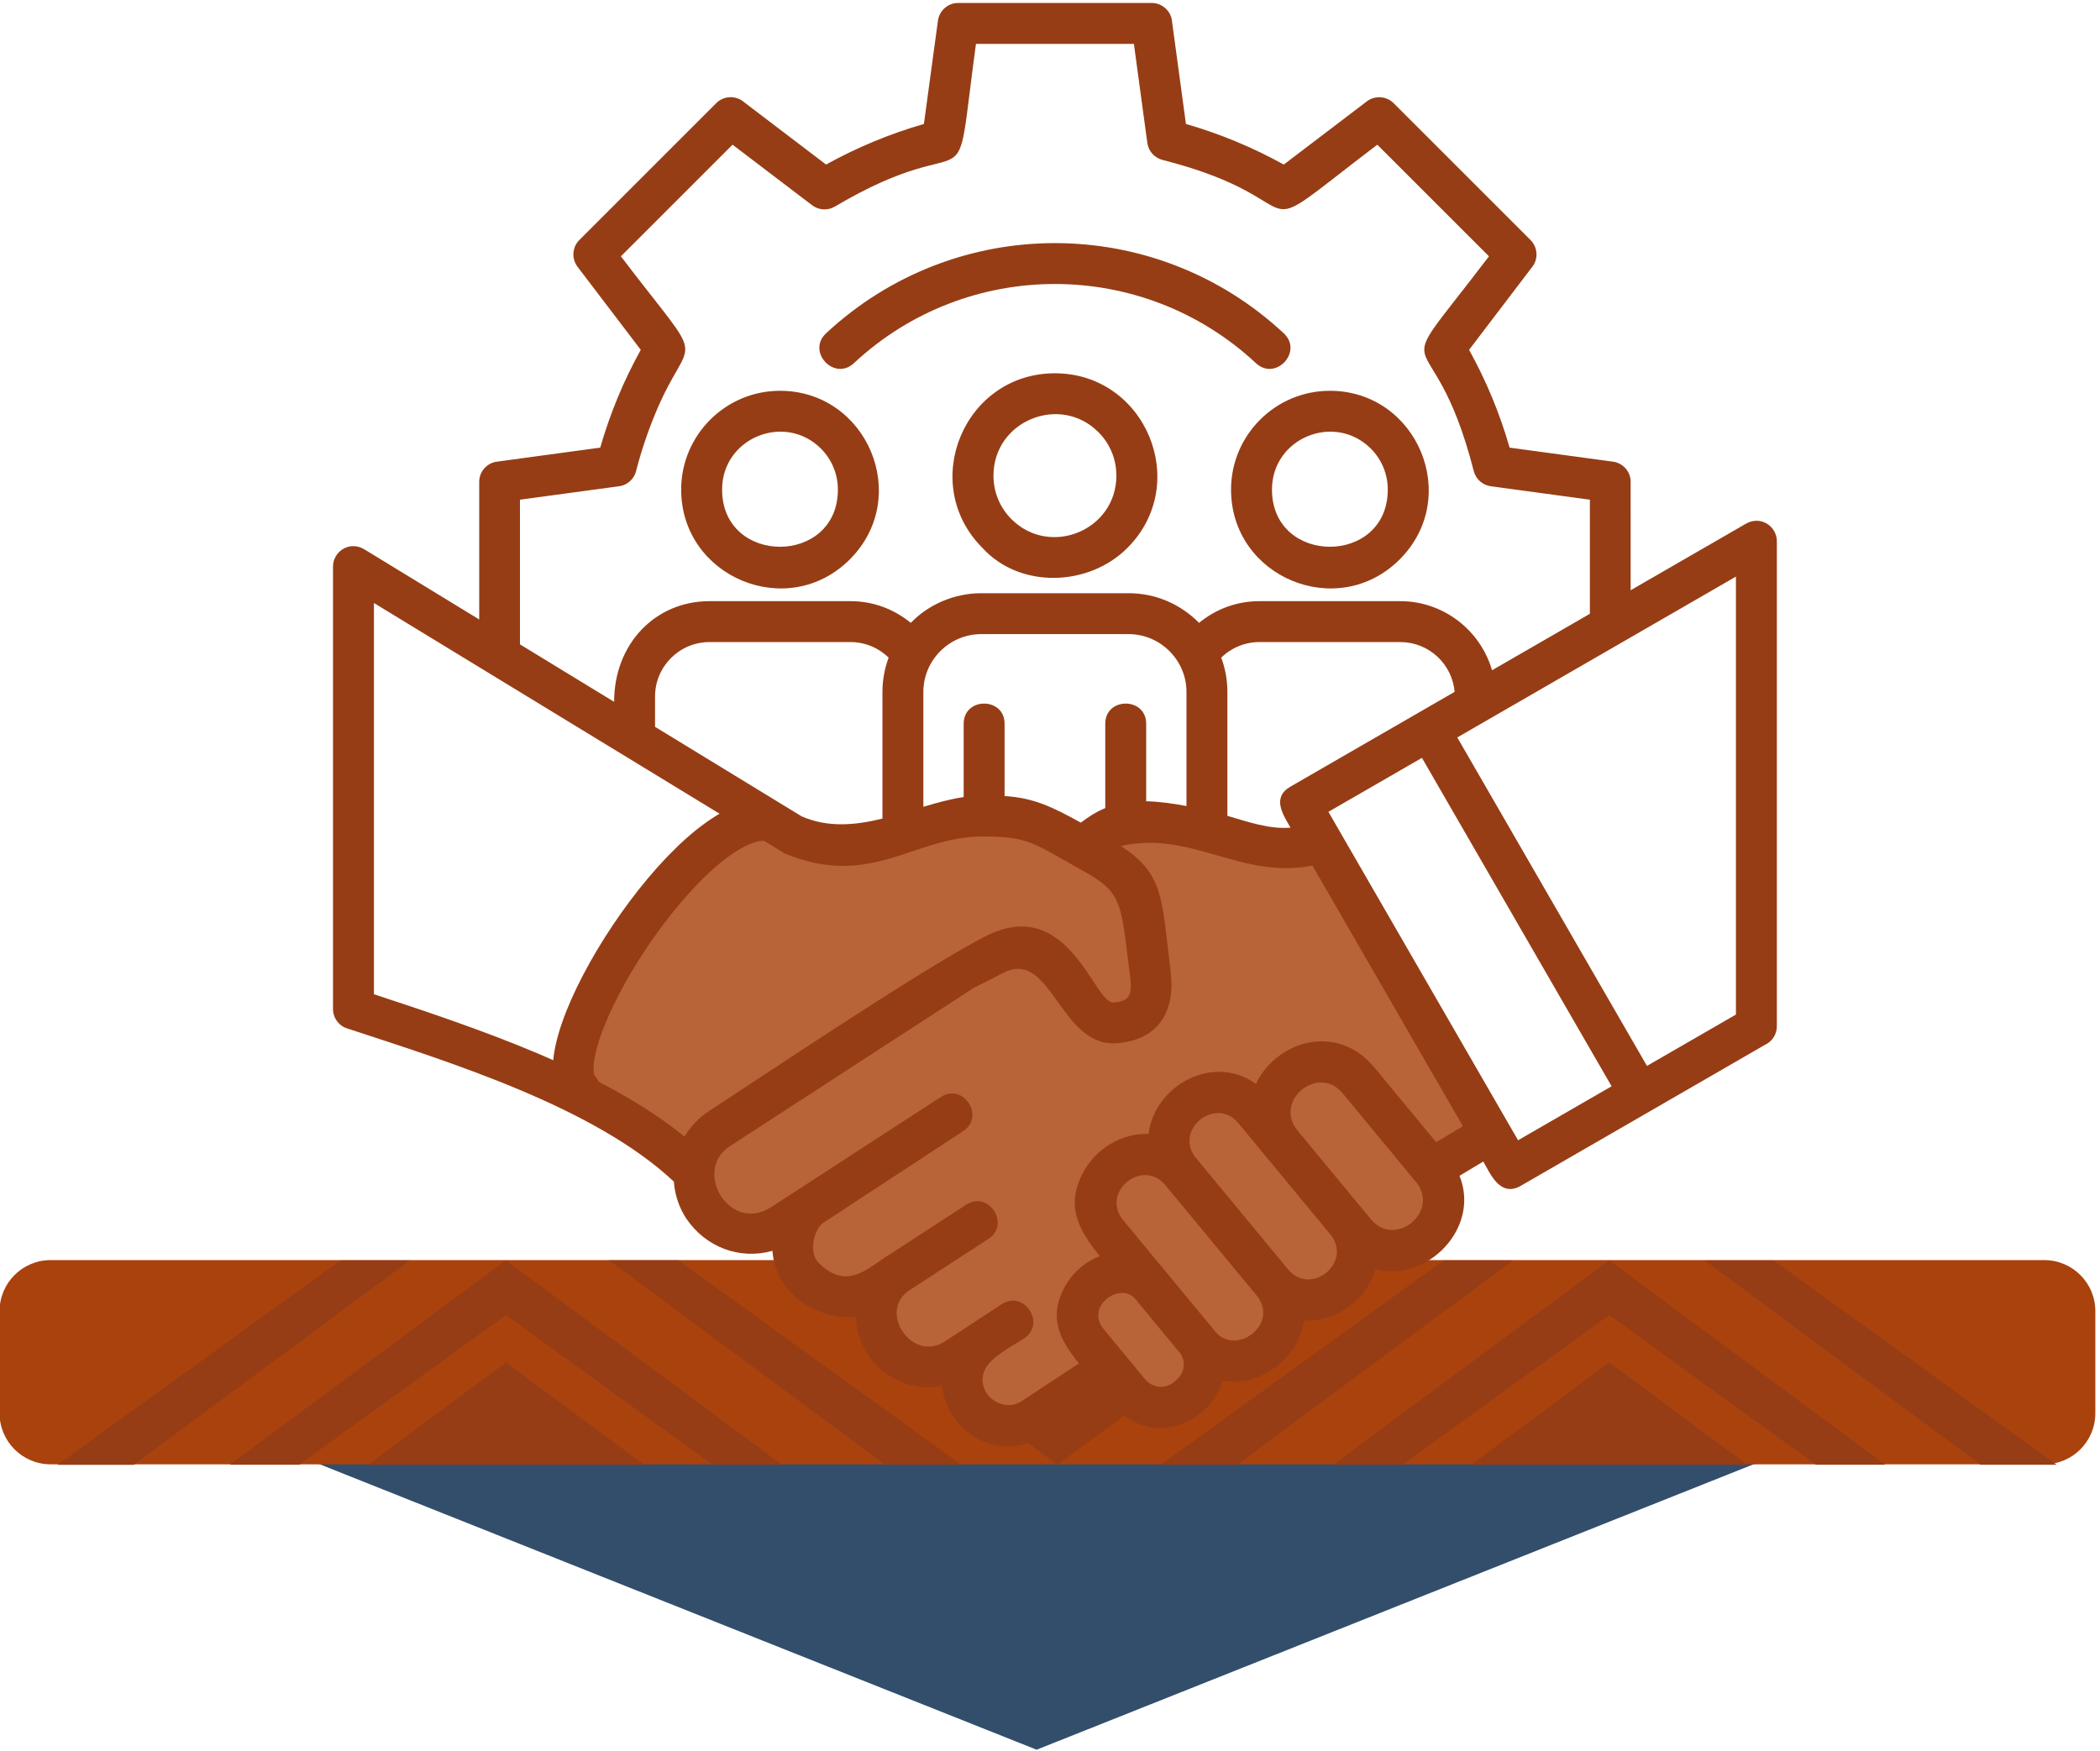
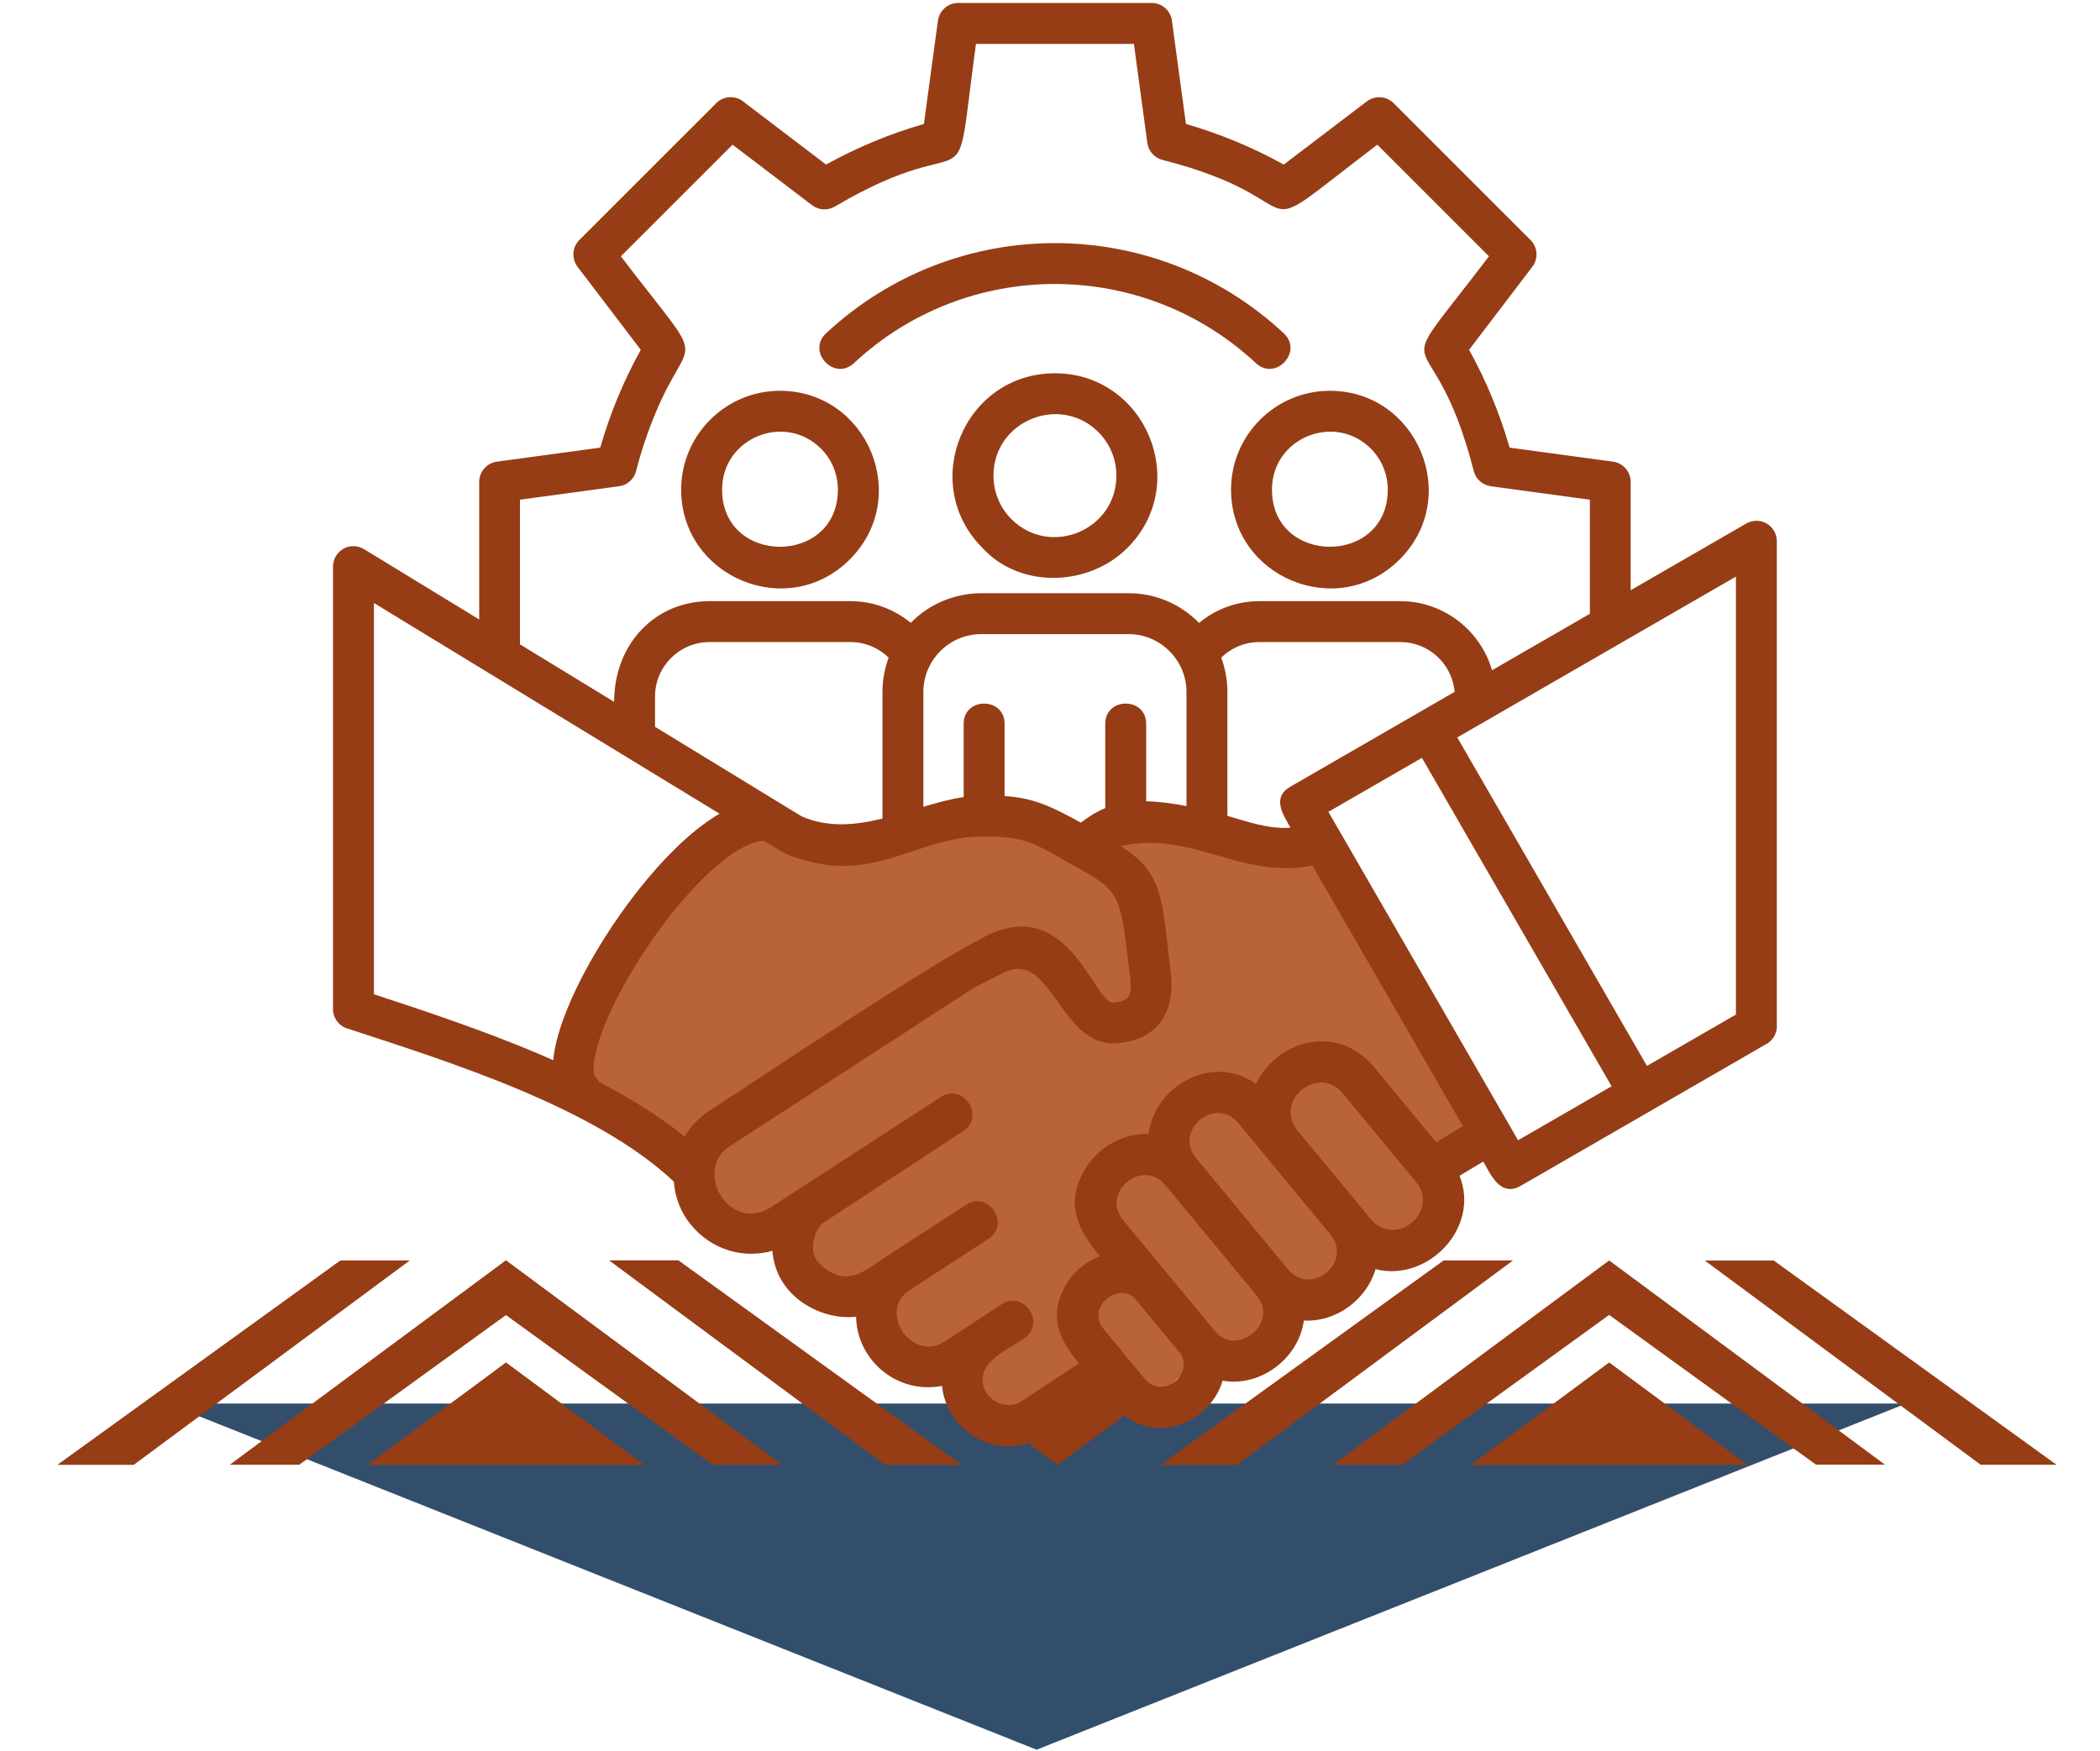
<svg xmlns="http://www.w3.org/2000/svg" width="100%" height="100%" viewBox="0 0 343 286" version="1.1" xml:space="preserve" style="fill-rule:evenodd;clip-rule:evenodd;stroke-linecap:round;stroke-linejoin:round;stroke-miterlimit:1.5;">
  <g transform="matrix(1,0,0,1,-1139.27,-1302.23)">
    <g transform="matrix(1,0,0,1,-1522.08,140.621)">
      <g transform="matrix(-13.56,-1.66058e-15,8.81715e-16,-7.2,2724.15,1447.46)">
-         <path d="M2.618,7.855L-18.329,7.855L-7.855,0L2.618,7.855Z" style="fill:rgb(50,78,107);fill-rule:nonzero;" />
+         <path d="M2.618,7.855L-18.329,7.855L-7.855,0Z" style="fill:rgb(50,78,107);fill-rule:nonzero;" />
      </g>
    </g>
    <g transform="matrix(1,0,0,1,-1522.08,140.621)">
      <g transform="matrix(0.975,0,0,0.467,2478.06,673.592)">
-         <path d="M539.004,1503.68C539.004,1493.83 535.172,1485.82 530.452,1485.82L196.469,1485.82C191.749,1485.82 187.917,1493.83 187.917,1503.68L187.917,1539.4C187.917,1549.26 191.749,1557.27 196.469,1557.27L530.452,1557.27C535.172,1557.27 539.004,1549.26 539.004,1539.4L539.004,1503.68Z" style="fill:rgb(170,66,14);" />
-       </g>
+         </g>
      <g>
        <g transform="matrix(2.151,0,0,2.124,2941.08,1384.22)">
          <path d="M2.618,7.855L-18.329,7.855L-7.855,0L2.618,7.855Z" style="fill:rgb(150,61,21);fill-rule:nonzero;" />
        </g>
        <g transform="matrix(2.151,0,0,2.124,2760.89,1384.22)">
          <path d="M2.618,7.855L-18.329,7.855L-7.855,0L2.618,7.855Z" style="fill:rgb(150,61,21);fill-rule:nonzero;" />
        </g>
        <g transform="matrix(2.151,0,0,2.124,2777.78,1367.53)">
          <path d="M0,15.71L-15.71,4.189L-31.421,15.71L-36.657,15.71L-15.71,0L5.237,15.71L0,15.71Z" style="fill:rgb(150,61,21);fill-rule:nonzero;" />
        </g>
        <g transform="matrix(2.151,0,0,2.124,2867.88,1400.9)">
          <path d="M0,-15.71L-15.71,-4.189L-31.421,-15.71L-36.657,-15.71L-15.71,0L5.237,-15.71L0,-15.71Z" style="fill:rgb(150,61,21);fill-rule:nonzero;" />
        </g>
        <g transform="matrix(2.151,0,0,2.124,2957.97,1367.53)">
-           <path d="M0,15.71L-15.71,4.189L-31.42,15.71L-36.657,15.71L-15.71,0L5.237,15.71L0,15.71Z" style="fill:rgb(150,61,21);fill-rule:nonzero;" />
-         </g>
+           </g>
        <g transform="matrix(-1.736,1.254,1.27,1.714,2695.4,1407.86)">
          <path d="M-19.306,-9.401L7.299,-9.401L2.649,-5.999L-23.533,-6.309L-19.306,-9.401Z" style="fill:rgb(150,61,21);fill-rule:nonzero;" />
        </g>
        <g transform="matrix(-1.736,1.254,1.27,1.714,2875.59,1407.86)">
          <path d="M-19.306,-9.401L7.299,-9.401L2.649,-5.999L-23.533,-6.309L-19.306,-9.401Z" style="fill:rgb(150,61,21);fill-rule:nonzero;" />
        </g>
        <g transform="matrix(1.736,1.254,1.27,-1.714,2785.49,1360.57)">
          <path d="M-3.072,-6.309L23.533,-6.309L18.883,-9.711L-7.299,-9.401L-3.072,-6.309Z" style="fill:rgb(150,61,21);fill-rule:nonzero;" />
        </g>
        <g transform="matrix(2.151,0,0,2.124,2941.08,1384.22)">
          <path d="M2.618,7.855L-18.329,7.855L-7.855,0L2.618,7.855Z" style="fill:rgb(150,61,21);fill-rule:nonzero;" />
        </g>
        <g transform="matrix(2.151,0,0,2.124,2760.89,1384.22)">
          <path d="M2.618,7.855L-18.329,7.855L-7.855,0L2.618,7.855Z" style="fill:rgb(150,61,21);fill-rule:nonzero;" />
        </g>
        <g transform="matrix(2.151,0,0,2.124,2777.78,1367.53)">
          <path d="M0,15.71L-15.71,4.189L-31.421,15.71L-36.657,15.71L-15.71,0L5.237,15.71L0,15.71Z" style="fill:rgb(150,61,21);fill-rule:nonzero;" />
        </g>
        <g transform="matrix(2.151,0,0,2.124,2867.88,1400.9)">
          <path d="M0,-15.71L-15.71,-4.189L-31.421,-15.71L-36.657,-15.71L-15.71,0L5.237,-15.71L0,-15.71Z" style="fill:rgb(150,61,21);fill-rule:nonzero;" />
        </g>
        <g transform="matrix(2.151,0,0,2.124,2957.97,1367.53)">
          <path d="M0,15.71L-15.71,4.189L-31.42,15.71L-36.657,15.71L-15.71,0L5.237,15.71L0,15.71Z" style="fill:rgb(150,61,21);fill-rule:nonzero;" />
        </g>
        <g transform="matrix(-1.736,1.254,1.27,1.714,2695.4,1407.86)">
          <path d="M-19.306,-9.401L7.299,-9.401L2.649,-5.999L-23.533,-6.309L-19.306,-9.401Z" style="fill:rgb(150,61,21);fill-rule:nonzero;" />
        </g>
        <g transform="matrix(1.736,1.254,-1.27,1.714,2972.63,1407.86)">
          <path d="M-19.306,-9.401L7.299,-9.401L2.649,-5.999L-23.533,-6.309L-19.306,-9.401Z" style="fill:rgb(150,61,21);fill-rule:nonzero;" />
        </g>
        <g transform="matrix(-1.736,1.254,1.27,1.714,2875.59,1407.86)">
          <path d="M-19.306,-9.401L7.299,-9.401L2.649,-5.999L-23.533,-6.309L-19.306,-9.401Z" style="fill:rgb(150,61,21);fill-rule:nonzero;" />
        </g>
        <g transform="matrix(1.736,1.254,1.27,-1.714,2785.49,1360.57)">
          <path d="M-3.072,-6.309L23.533,-6.309L18.883,-9.711L-7.299,-9.401L-3.072,-6.309Z" style="fill:rgb(150,61,21);fill-rule:nonzero;" />
        </g>
      </g>
    </g>
    <g transform="matrix(1,0,0,1,-1522.08,140.621)">
      <g transform="matrix(1,0,0,1,1,4.667)">
        <g transform="matrix(0.981,0,0,0.981,53.848,24.677)">
          <g transform="matrix(1,0,0,1,1522.08,-140.621)">
            <path d="M1252.35,1490.19C1253.07,1496.43 1254.3,1501.04 1264.89,1500.69C1269.46,1500.55 1265.25,1510.02 1275.48,1510.49C1276.94,1510.56 1282.26,1508.28 1281.74,1509.96C1280.05,1515.4 1282.13,1523.31 1295.68,1519.87C1298.65,1519.12 1295.7,1523.67 1296.71,1526.56C1297.87,1529.83 1302.86,1531.61 1304.46,1532.54C1308.61,1530.52 1312.17,1529.17 1316.32,1524.48C1321.17,1528.3 1325.5,1528.69 1327.68,1527.17C1330.51,1525.8 1334.5,1519.35 1336.96,1521.26C1341.79,1525.01 1343.96,1518.76 1350.53,1511.48C1352.28,1509.54 1358.42,1510.76 1362.6,1501.9L1371.58,1501.1C1375.07,1501.72 1377.08,1491.16 1375.79,1487.4C1374.86,1484.73 1379.55,1485.85 1380.87,1484.21C1382.51,1482.18 1380.81,1477.51 1378.35,1475.13L1352.52,1435.49L1323.25,1431.36L1316.33,1435.55L1302.37,1431.47C1290.68,1432.68 1278.49,1433.37 1266.27,1434.04L1259.66,1429.82C1241.88,1447.99 1232,1464.58 1232,1479.2L1252.35,1490.19Z" style="fill:rgb(185,99,56);" />
          </g>
          <g transform="matrix(0.501,0,0,0.501,2704.37,1146.63)">
            <path d="M409.918,394.128L440.999,376.183L377.969,267.013L346.889,284.957C367.899,321.345 388.909,357.738 409.918,394.128ZM341.575,302.83L391.586,389.453L382.706,394.786L362.112,369.88C349.771,354.954 329.582,361.083 322.795,375.394C308.674,365.153 289.08,375.874 287.132,392.024C278.261,391.685 269.742,396.842 265.503,404.624C259.579,415.496 263.397,423.53 270.943,432.658C265.984,434.544 261.827,438.158 259.277,442.834C254.018,452.48 257.037,459.895 263.989,468.304L244.955,480.833C239.004,484.75 230.585,479.335 232.15,471.966C233.23,466.887 240.71,463.293 245.715,460.018C253.197,455.123 245.761,443.756 238.278,448.651L219.429,460.993C208.446,468.211 196.848,450.83 207.826,443.863L233.88,426.934C241.362,422.076 233.981,410.707 226.496,415.567L201.262,431.953C194.196,436.137 187.18,444.574 177.467,434.861C174.291,431.665 175.561,424.862 178.555,421.868L225.465,391.118C232.947,386.259 225.566,374.89 218.081,379.751L161.752,416.325C147.838,425.361 135.433,404.001 148.06,396.043L228.921,343.534L238.991,338.427C254.667,330.397 257.678,362.86 276.119,361.885C288.83,361.213 296.237,352.871 294.474,338.312C291.483,313.602 292.234,305.581 277.914,296.334C301.173,290.991 317.822,307.512 341.575,302.83L341.575,302.83ZM334.296,290.222C327.087,290.78 320.136,288.254 313.317,286.29L313.317,245.1C313.317,241.099 312.592,237.259 311.267,233.706C314.615,230.425 319.142,228.527 323.933,228.527L370.808,228.527C380.214,228.527 388.04,235.782 388.826,245.08L334.236,276.599C328.036,280.19 331.726,285.772 334.296,290.222ZM299.718,283.037L299.718,245.1C299.718,234.544 291.056,225.885 280.502,225.885L231.497,225.885C220.977,225.885 212.282,234.479 212.282,245.1L212.282,283.281C216.859,281.915 221.305,280.692 225.674,280.045L225.674,255.688C225.674,246.736 239.273,246.736 239.273,255.688L239.273,279.715C248.778,280.274 255.023,283.236 264.605,288.55C267.023,286.715 269.597,285 272.729,283.712L272.729,255.688C272.729,246.736 286.328,246.736 286.328,255.688L286.328,281.439C290.796,281.54 295.327,282.195 299.718,283.037L299.718,283.037ZM171.823,286.452C180.607,290.319 189.792,289.38 198.683,287.203L198.683,245.1C198.683,241.106 199.412,237.268 200.741,233.714C197.343,230.388 192.828,228.527 188.067,228.527L141.192,228.527C131.223,228.527 123.108,236.643 123.108,246.611L123.108,256.701L171.823,286.452ZM166.167,298.765L29.683,215.537L29.683,345.585C64.06,356.903 106.003,370.955 132.901,392.918C134.852,389.611 137.574,386.69 140.999,384.457C163.35,369.851 212.928,336.553 232.83,326.369C260.583,312.163 268.922,348.683 275.428,348.341C282.859,347.95 281.408,343.479 280.347,334.621C277.96,314.68 277.65,311.437 265.606,304.722C248.586,295.233 247.404,293.157 231.88,293.157C209.071,293.157 194.797,310.71 166.167,298.765L166.167,298.765ZM133.457,420.104C130.994,416.309 129.66,412.102 129.368,407.881C103.053,383.144 55.234,368.25 21.187,357.08C18.253,356.327 16.083,353.664 16.083,350.494L16.083,203.437C16.083,198.321 21.778,194.559 26.832,197.902L64.675,221.013L64.673,175.274C64.673,171.84 67.23,169.003 70.543,168.562L104.896,163.894C108.162,152.502 112.666,141.666 118.361,131.382L97.367,103.798C95.318,101.115 95.556,97.264 97.952,94.875L143.437,49.391C145.978,46.85 150.033,46.741 152.702,49.066L179.943,69.797C190.212,64.11 201.15,59.566 212.461,56.307L217.119,21.984C217.57,18.624 220.443,16.083 223.838,16.087L288.163,16.087C291.783,16.087 294.743,18.918 294.951,22.487L299.54,56.307C310.842,59.561 321.795,64.116 332.056,69.798L359.64,48.807C362.323,46.758 366.174,46.996 368.563,49.392L414.049,94.875C416.59,97.416 416.698,101.471 414.374,104.14L393.64,131.384C399.338,141.675 403.832,152.495 407.104,163.894L441.455,168.556C444.969,169.028 447.49,172.115 447.324,175.591L447.326,211.305L485.305,189.378C490.378,186.199 495.917,189.967 495.917,195.009L495.917,356.234C495.917,358.984 494.284,361.352 491.935,362.423L453.663,384.535L410.846,409.255C403.939,413.248 400.651,405.154 398.365,401.195L390.458,405.943C397.449,423.205 379.894,441.402 362.564,436.973C359.526,447.186 349.45,454.625 338.732,454.053C337,466.697 324.286,476.262 311.725,474.046C307.272,488.986 287.21,496.389 275.334,482.025L272.668,478.8L252.392,492.147C237.02,502.265 219.825,490.358 218.48,475.771C203.824,478.669 190.19,467.435 189.918,452.788C178.281,454.105 163.208,446.117 162.121,430.876C151.317,433.929 139.99,429.772 133.457,420.104L133.457,420.104ZM336.648,390.934C328.503,381.082 343.504,368.69 351.647,378.539L375.953,407.936C384.1,417.789 369.093,430.176 360.954,420.331L336.648,390.934L336.648,390.934ZM322.994,445.674L292.734,409.076C285.105,399.85 271.04,411.46 278.676,420.694L308.954,457.312C315.843,466.471 330.898,455.234 322.994,445.674L322.994,445.674ZM302.915,400.071C295.28,390.839 309.344,379.229 316.973,388.455L347.517,425.397C355.151,434.63 341.088,446.242 333.459,437.015L302.915,400.071ZM297.891,465.249L282.471,446.6C277.26,441.233 266.045,449.474 272.221,456.943L285.799,473.366C291.642,480.433 302.003,472.248 297.891,465.249ZM389.717,260.23L482.318,206.767L482.318,352.343L452.753,369.412L389.717,260.23L389.717,260.23ZM78.219,229.285L109.509,248.395C109.509,229.156 123.145,214.928 141.192,214.928L188.067,214.928C195.461,214.928 202.446,217.491 208.105,222.145C213.877,216.095 222.513,212.286 231.497,212.286L280.502,212.286C289.684,212.286 297.879,216.056 303.899,222.141C309.518,217.525 316.461,214.928 323.933,214.928L370.808,214.928C385.029,214.928 397.403,224.523 401.262,237.9L433.781,219.125L433.781,181.198L400.848,176.729C398.195,176.362 395.893,174.437 395.191,171.682C381.093,116.501 364.381,147.426 400.247,100.3L363.138,63.194C316.016,99.052 346.222,82.165 291.759,68.258C289.157,67.595 287.088,65.413 286.709,62.588L282.244,29.686L229.757,29.686C221.829,88.114 231.365,55.106 182.87,83.763C180.56,85.124 177.561,85.037 175.3,83.312L148.862,63.193L111.754,100.3C141.541,139.437 135.036,124.012 123.233,152.474C120.682,158.625 118.56,164.921 116.903,171.318C116.358,174.088 114.106,176.332 111.153,176.728L78.217,181.197L78.219,229.285L78.219,229.285ZM164.63,145.001C193.624,145.001 208.582,180.305 187.825,201.061C167.13,221.755 131.789,206.87 131.789,177.841C131.789,159.739 146.528,145.001 164.63,145.001L164.63,145.001ZM178.25,164.221C166.211,152.207 145.389,160.645 145.389,177.841C145.389,203.187 183.871,203.187 183.871,177.841C183.871,172.516 181.723,167.701 178.25,164.221ZM256,139.18C225.797,139.18 210.556,175.875 231.942,197.262C244.45,210.906 267.229,210.09 280.057,197.262C301.49,175.829 286.092,139.18 256,139.18ZM270.444,158.734C257.693,145.98 235.576,154.994 235.576,173.205C235.576,178.637 237.7,183.817 241.544,187.661C254.363,200.456 276.425,191.374 276.425,173.205C276.425,167.517 274.141,162.432 270.444,158.734L270.444,158.734ZM347.371,145.001C329.269,145.001 314.531,159.739 314.531,177.841C314.531,206.963 349.908,221.717 370.566,201.061C391.324,180.304 376.365,145.001 347.371,145.001L347.371,145.001ZM360.991,164.221C348.952,152.207 328.13,160.645 328.13,177.841C328.13,203.154 366.613,203.208 366.613,177.841C366.613,172.516 364.464,167.701 360.991,164.221L360.991,164.221ZM189.191,135.822C226.798,100.735 285.136,100.716 322.809,135.822C329.336,141.905 338.592,131.983 332.051,125.889C289.154,85.915 222.847,85.918 179.949,125.889C173.411,131.981 182.656,141.903 189.191,135.822L189.191,135.822Z" style="fill:rgb(150,61,21);" />
          </g>
        </g>
        <g transform="matrix(1,0,0,1,1526.08,-135.288)">
          <path d="M1259.68,1426.3C1246.98,1424.93 1222.36,1463.64 1229.01,1470.3" style="fill:none;stroke:rgb(150,61,21);stroke-width:6.66px;" />
        </g>
      </g>
    </g>
  </g>
</svg>